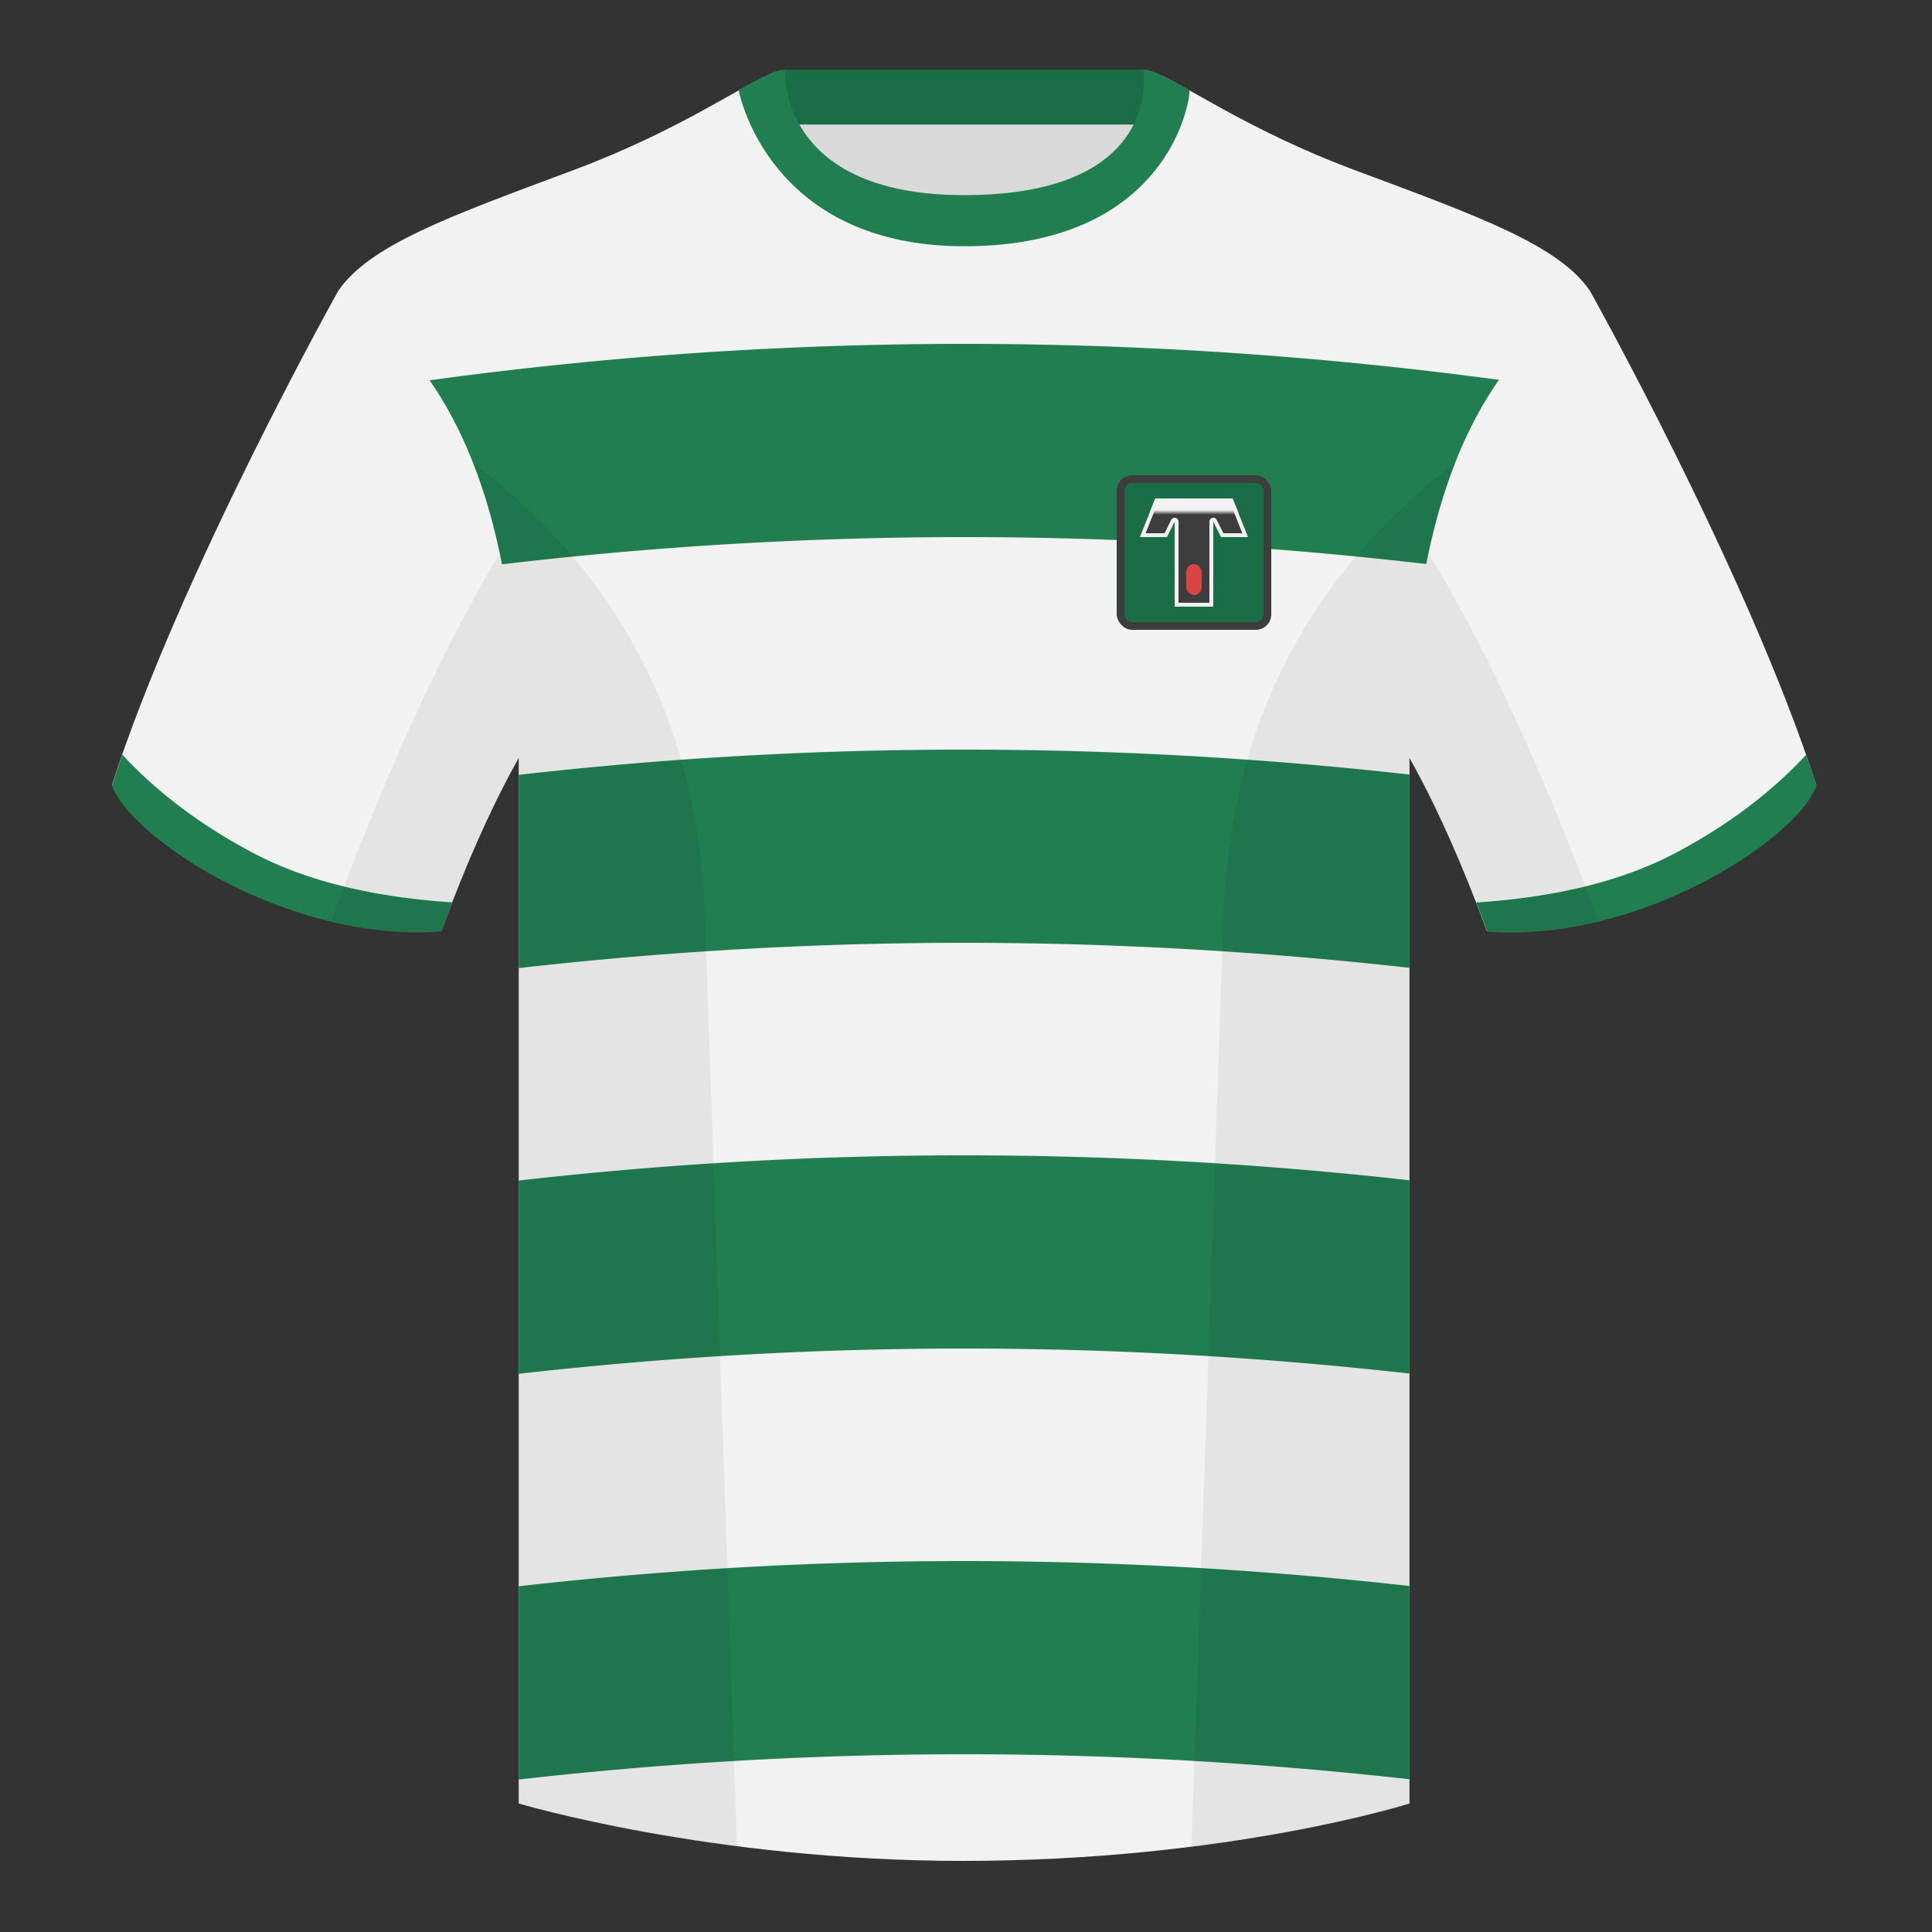
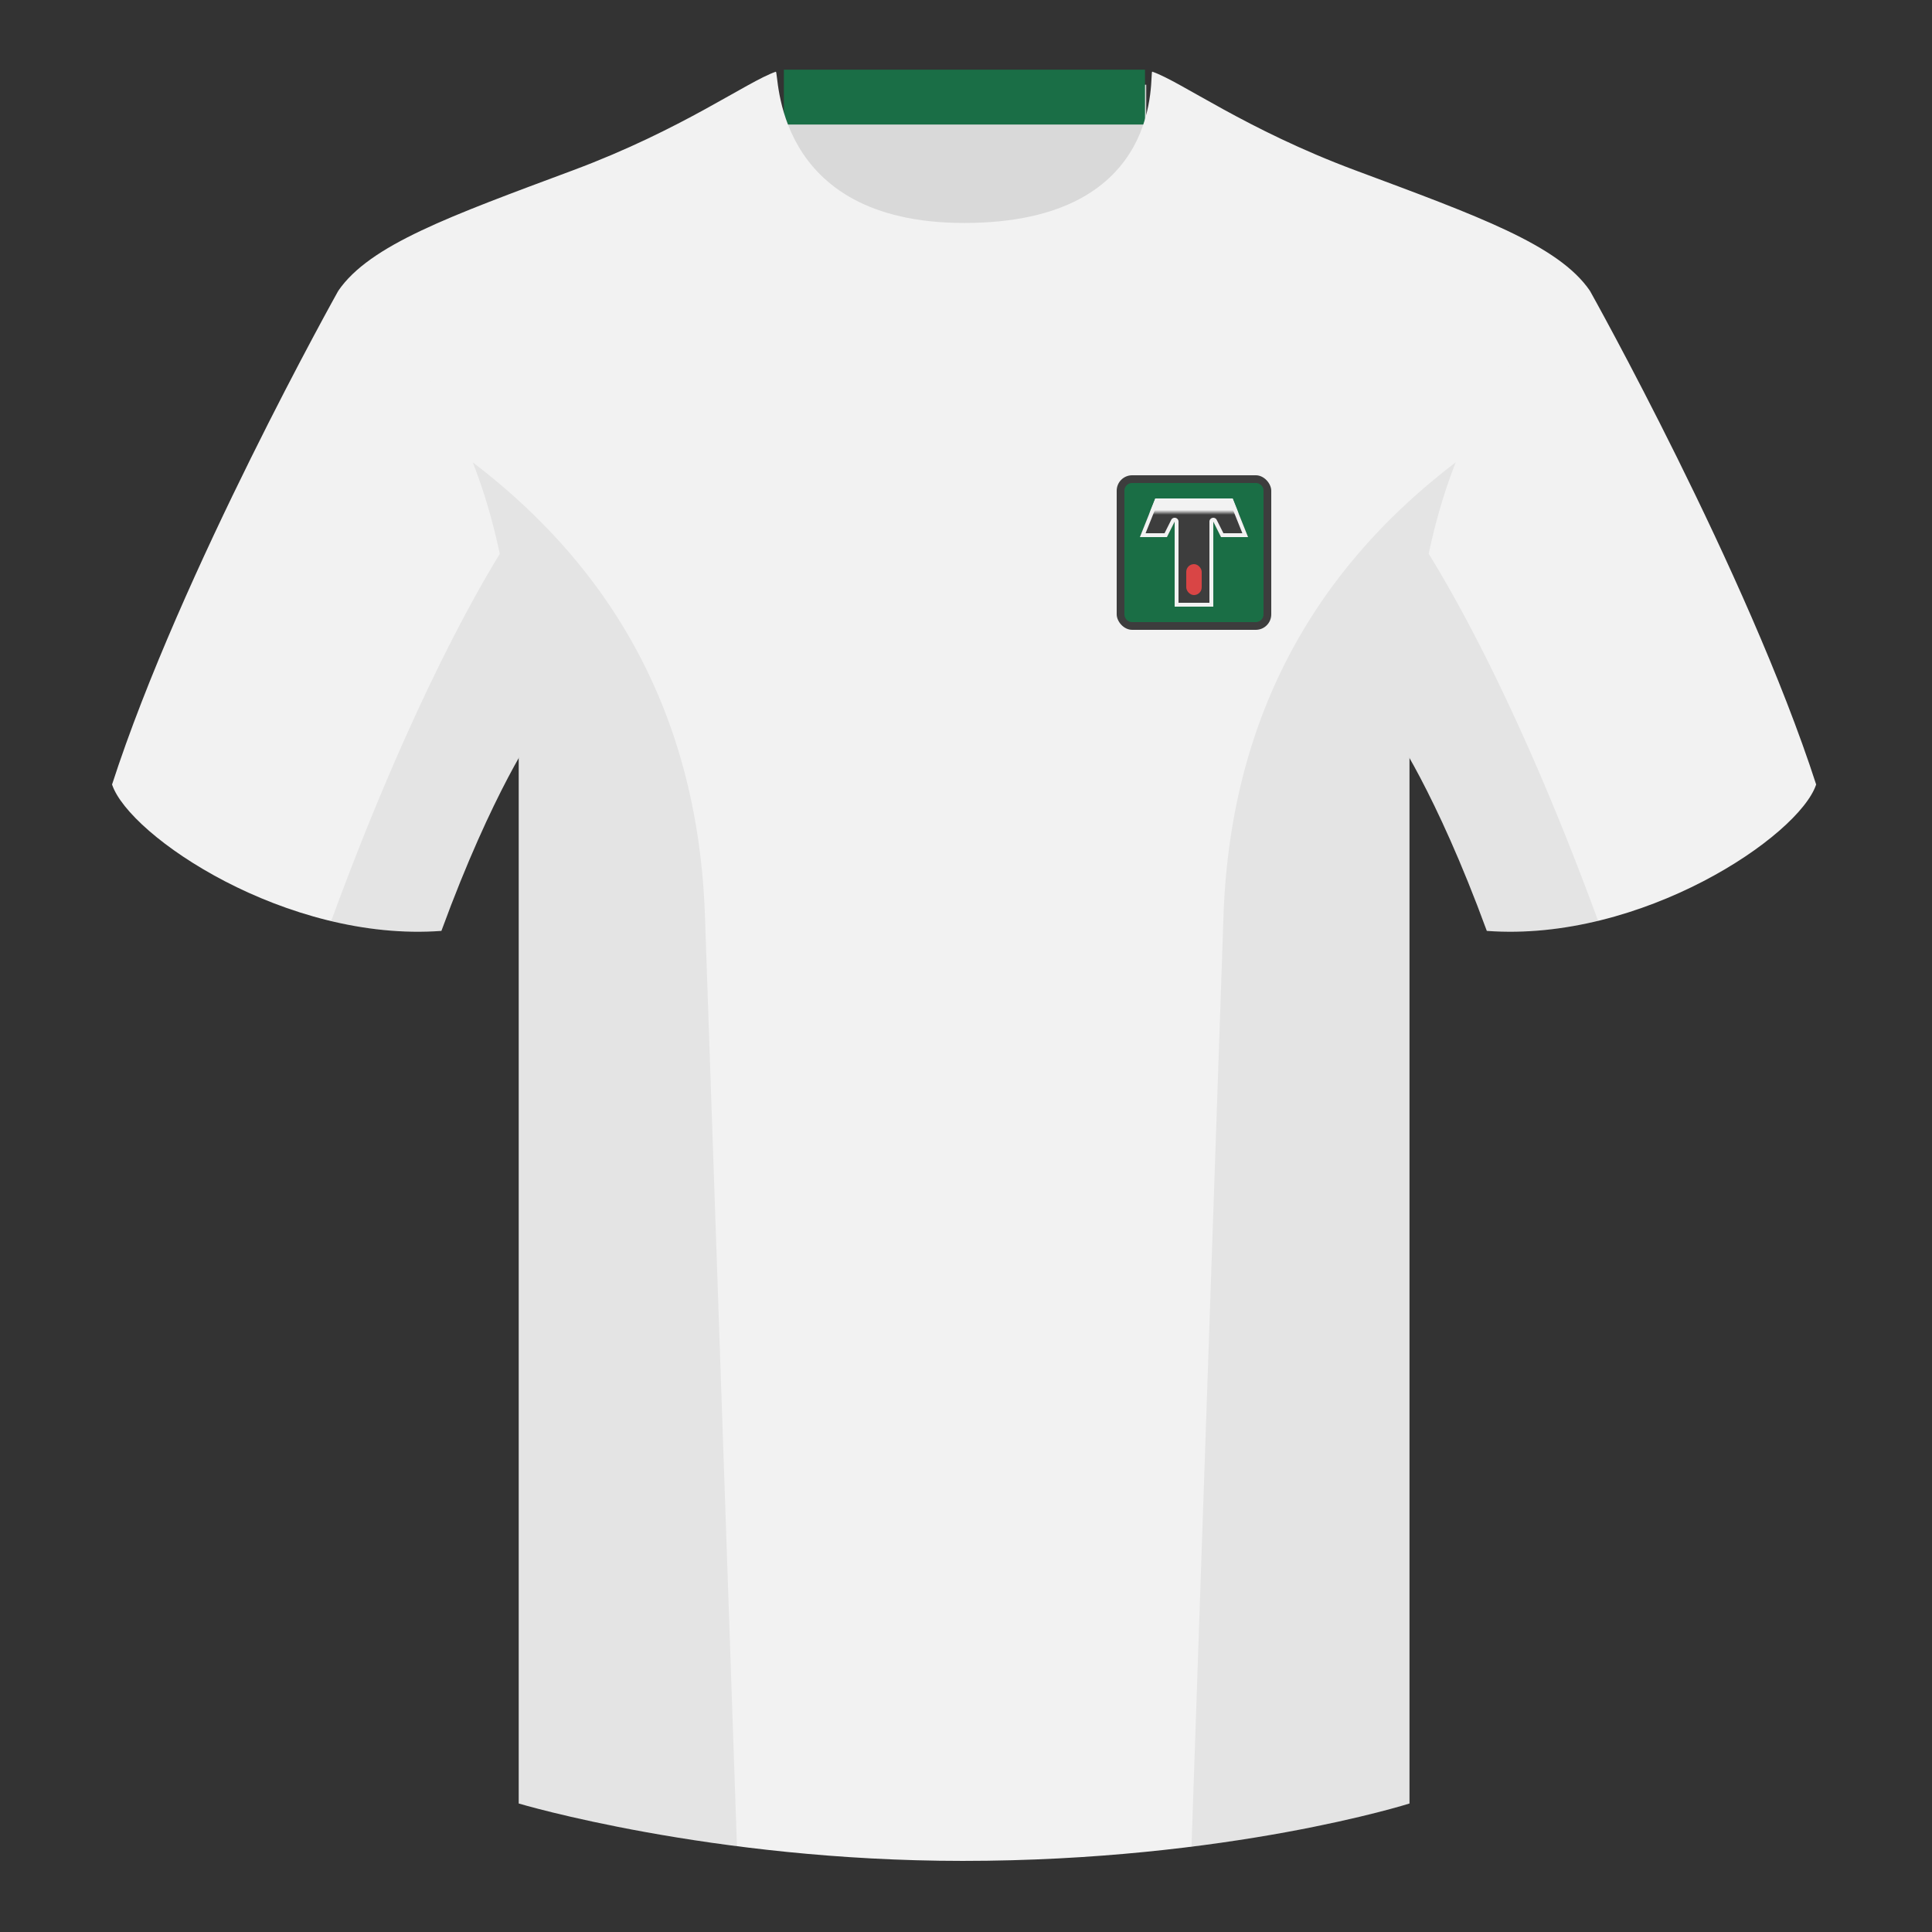
<svg xmlns="http://www.w3.org/2000/svg" width="500" height="500" viewBox="0 0 500 500" fill="none">
  <rect x="0" y="0" width="500" height="500" fill="#333333" stroke="none" />
  <path fill-rule="evenodd" clip-rule="evenodd" d="M203.003 109.223h93.644V21.928h-93.644v87.295Z" fill="#D9D9D9" />
  <path fill-rule="evenodd" clip-rule="evenodd" d="M202.864 32.228h93.458v-14.2h-93.458v14.2Z" fill="#1A6E46" />
  <path fill-rule="evenodd" clip-rule="evenodd" d="M87.547 75.258S46.785 148.058 29 203.029c4.445 13.375 45.208 40.86 85.232 37.885 13.34-36.4 24.46-52 24.46-52s2.963-95.085-51.145-113.655Zm323.925 0s40.763 72.8 58.548 127.77c-4.445 13.375-45.208 40.86-85.232 37.885-13.34-36.4-24.46-52-24.46-52s-2.963-95.085 51.144-113.655Z" fill="#F2F2F2" />
  <path fill-rule="evenodd" clip-rule="evenodd" d="M249.511 57.703c-50.082 0-47.798-39.47-48.743-39.14-7.516 2.618-24.132 14.936-52.438 25.494-31.873 11.886-52.626 19.316-60.783 31.2 11.115 8.915 46.695 28.97 46.695 120.345v271.14s49.657 14.856 114.885 14.856c68.929 0 115.648-14.856 115.648-14.856v-271.14c0-91.375 35.58-111.43 46.699-120.345-8.156-11.885-28.909-19.315-60.782-31.2-28.36-10.576-44.982-22.919-52.478-25.508-.927-.32 4.177 39.154-48.703 39.154Z" fill="#F2F2F2" />
-   <path fill-rule="evenodd" clip-rule="evenodd" d="M111.173 98.42C156.992 92.14 203.104 89 249.509 89c46.123 0 92.262 3.102 138.416 9.305-7.331 10.493-14.449 25.53-18.813 47.658C329.028 141.321 289.16 139 249.509 139a1021.44 1021.44 0 0 0-119.588 7.041c-4.347-22.091-11.438-37.122-18.748-47.622Zm23.069 102.106A1018.228 1018.228 0 0 1 249.509 194c38.411 0 76.834 2.151 115.266 6.454v50.015C326.152 246.156 287.73 244 249.509 244c-38.433 0-76.856 2.18-115.267 6.541v-50.015Zm0 105A1018.228 1018.228 0 0 1 249.509 299c38.411 0 76.834 2.151 115.266 6.454v50.015C326.152 351.156 287.73 349 249.509 349c-38.433 0-76.856 2.18-115.267 6.541v-50.015Zm0 105.004A1020.155 1020.155 0 0 1 249.593 404c38.385 0 76.779 2.151 115.182 6.452v50.017C326.152 456.156 287.73 454 249.509 454c-38.433 0-76.856 2.18-115.267 6.541V410.53Zm333.219-215.228a338.05 338.05 0 0 1 2.668 7.9c-4.445 13.375-45.208 40.86-85.233 37.885a413.1 413.1 0 0 0-2.835-7.52c20.795-1.358 37.993-5.637 51.594-12.837 13.429-7.109 24.697-15.585 33.806-25.428Zm-435.806 0c9.103 9.828 20.36 18.291 33.772 25.392 13.611 7.205 30.824 11.485 51.639 12.84a423.042 423.042 0 0 0-2.834 7.516C74.208 244.025 33.445 216.54 29 203.165a339.518 339.518 0 0 1 2.655-7.863ZM307.851 23.345c-5.772-3.24-9.728-5.345-12.007-5.345 0 0 5.881 32.495-46.336 32.495-48.52 0-46.335-32.495-46.335-32.495-2.28 0-6.236 2.105-12.003 5.345 0 0 7.369 40.38 58.403 40.38 51.479 0 58.278-35.895 58.278-40.38Z" fill="#207E51" />
  <path fill-rule="evenodd" clip-rule="evenodd" d="M413.584 238.323c-9.287 2.238-19.064 3.316-28.797 2.592-8.198-22.369-15.558-36.883-20.013-44.748v270.577s-21.102 6.71-55.866 11.111l-.544-.06c1.88-54.795 5.722-166.47 8.276-240.705 2.055-59.755 31.085-95.29 60.099-117.44-2.675 6.781-5.072 14.606-6.999 23.667 7.354 11.852 24.435 42.069 43.83 94.964l.014.042ZM190.717 477.795c-34.248-4.401-56.476-11.051-56.476-11.051V196.172c-4.456 7.867-11.814 22.379-20.01 44.743-9.633.716-19.309-.332-28.51-2.523a.557.557 0 0 1 .02-.097c19.376-52.848 36.305-83.066 43.609-94.944-1.929-9.075-4.328-16.912-7.006-23.701 29.014 22.15 58.043 57.685 60.099 117.44 2.554 74.235 6.395 185.91 8.276 240.705h-.002Z" fill="#000" fill-opacity=".06" />
  <rect x="289" y="123" width="40" height="40" rx="4" fill="#3D3D3D" />
  <path d="M291 127a2 2 0 0 1 2-2h32a2 2 0 0 1 2 2v32a2 2 0 0 1-2 2h-32a2 2 0 0 1-2-2v-32Z" fill="#1A6E45" />
  <path d="m319 129 4 10h-7l-2-4v22h-10v-22l-2 4h-7l4-10h20Z" fill="url(#a)" />
  <path fill-rule="evenodd" clip-rule="evenodd" d="M316 139h7l-4-10h-20l-4 10h7l2-4v22h10v-22l2 4Zm-3 17v-21a1 1 0 0 1 1.894-.447l1.724 3.447h4.905l-3.2-8h-18.646l-3.2 8h4.905l1.724-3.447A.998.998 0 0 1 305 135v21h8Z" fill="#F2F2F2" />
  <rect x="307" y="146" width="4" height="8" rx="2" fill="#D94545" />
  <defs>
    <linearGradient id="a" x1="309" y1="129" x2="309" y2="157" gradientUnits="userSpaceOnUse">
      <stop offset=".107" stop-color="#F2F2F2" />
      <stop offset=".15" stop-color="#3D3D3D" />
    </linearGradient>
  </defs>
</svg>